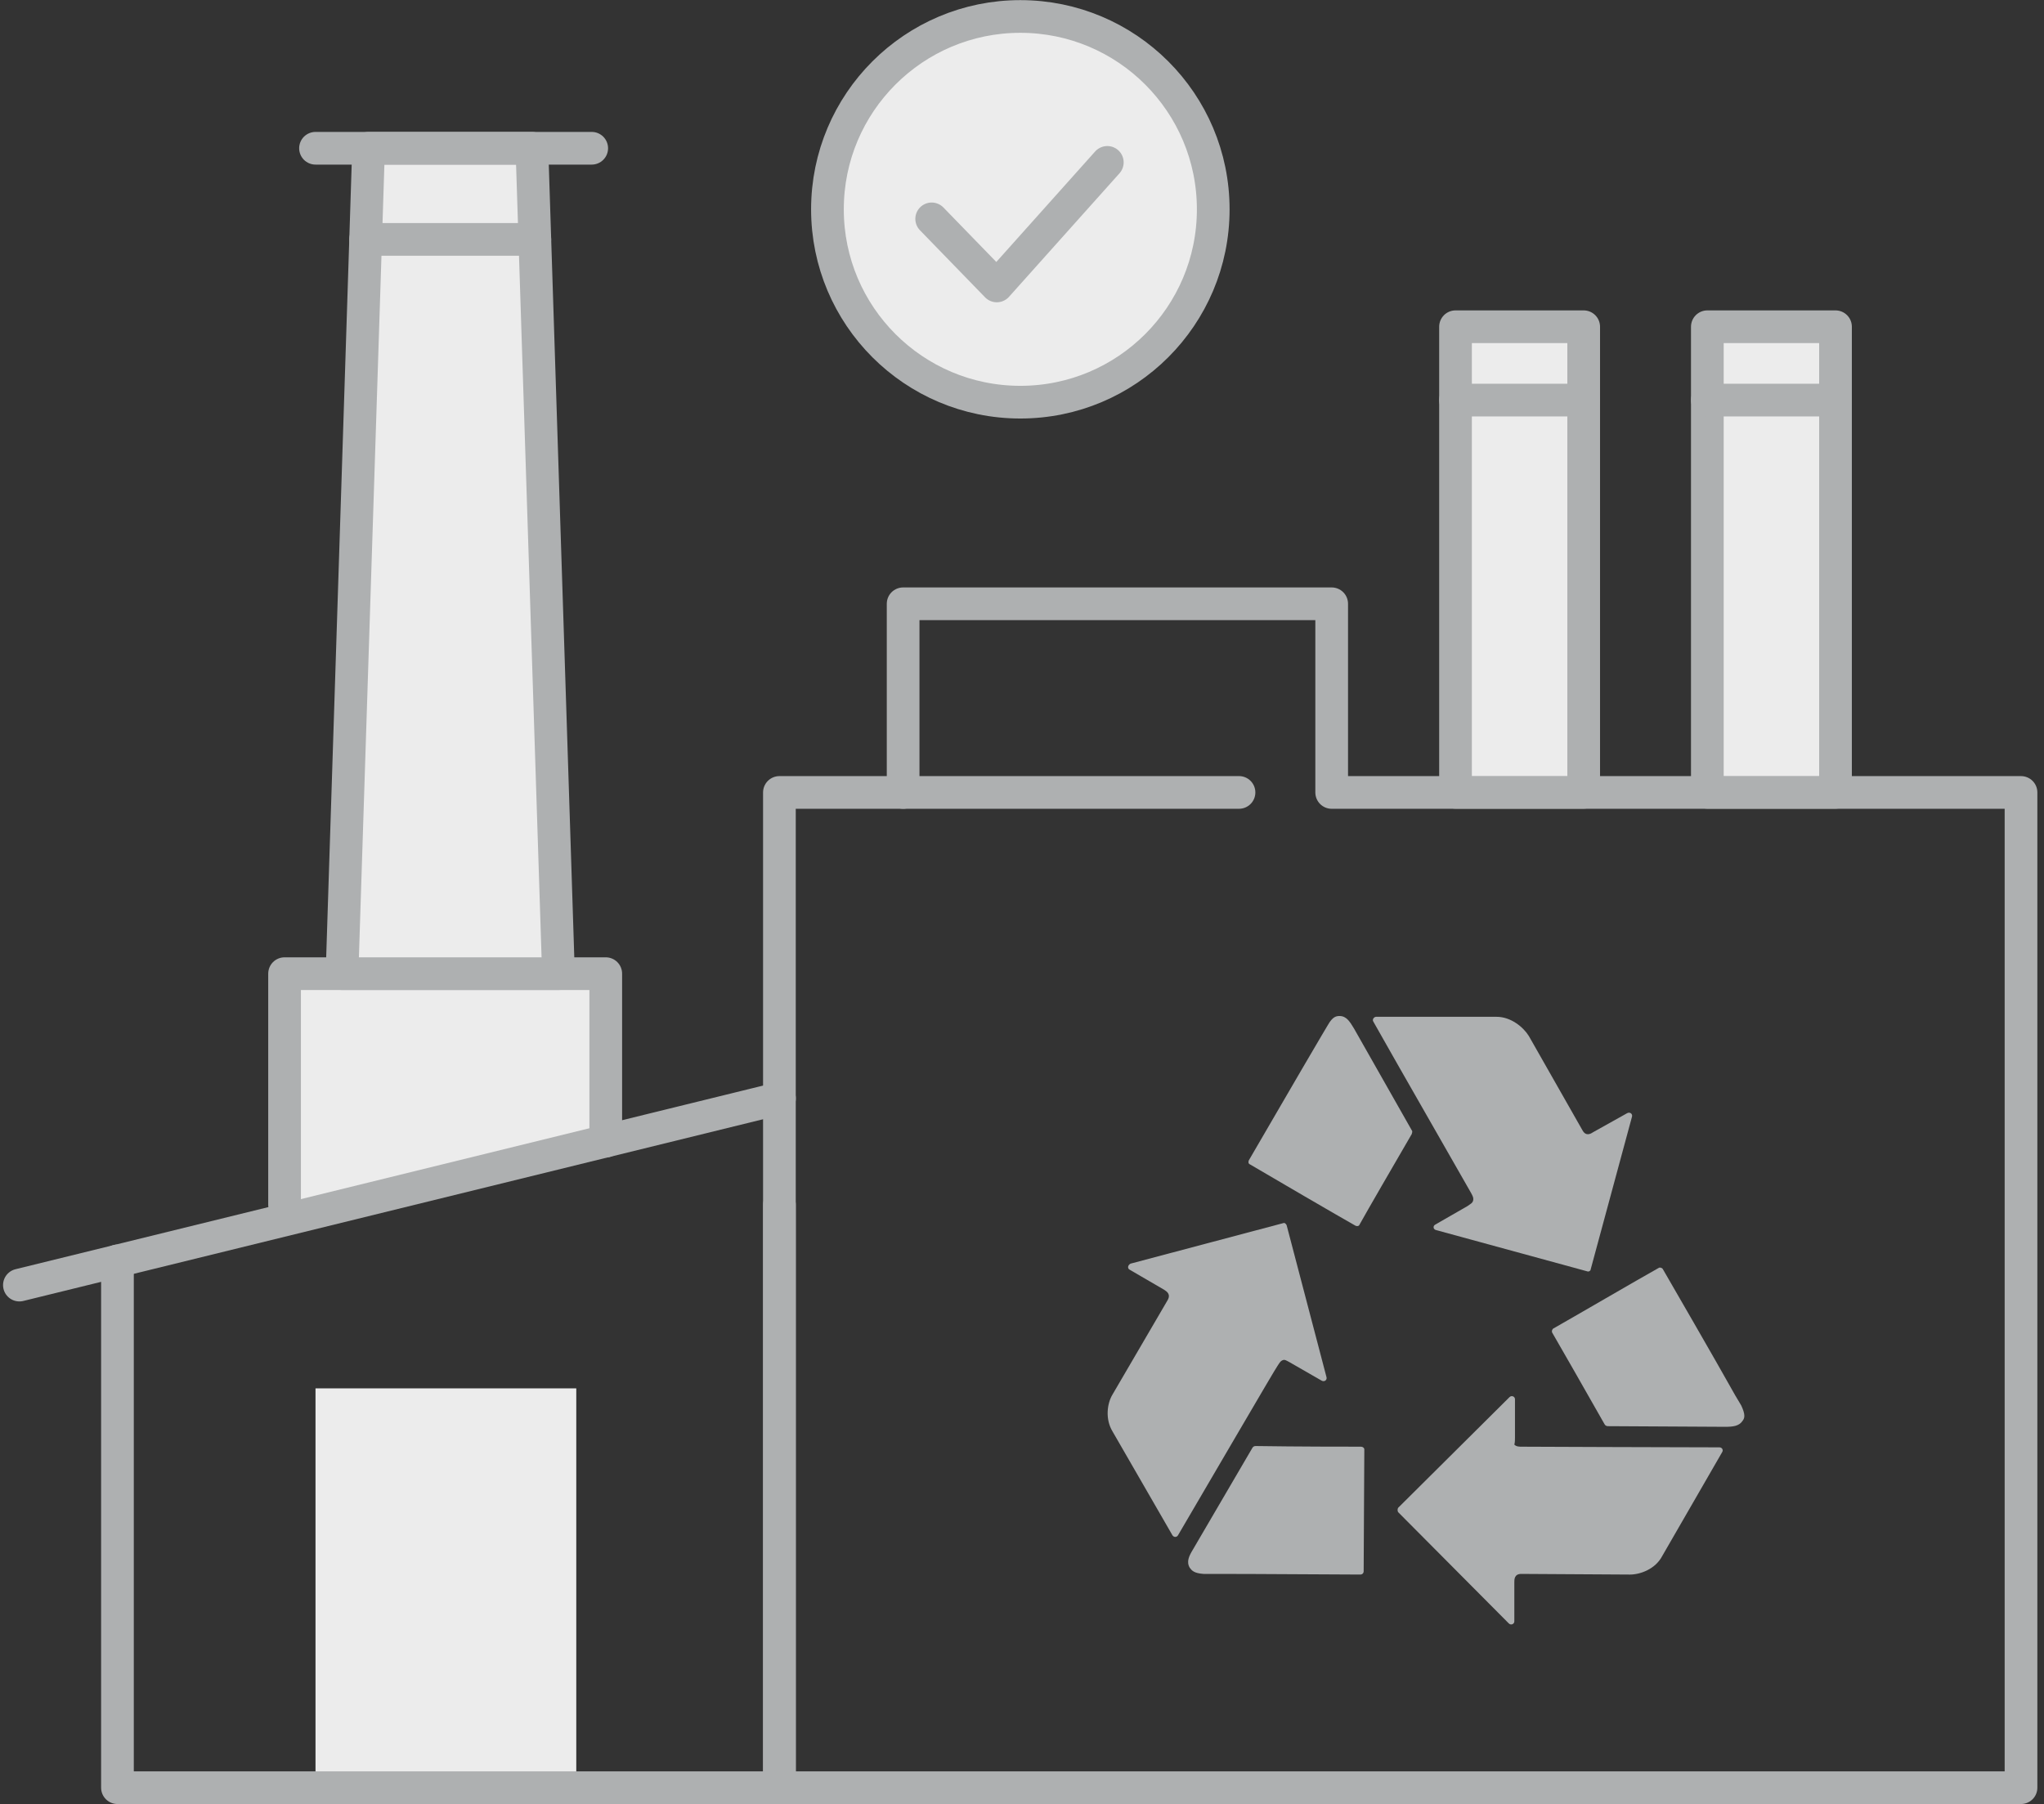
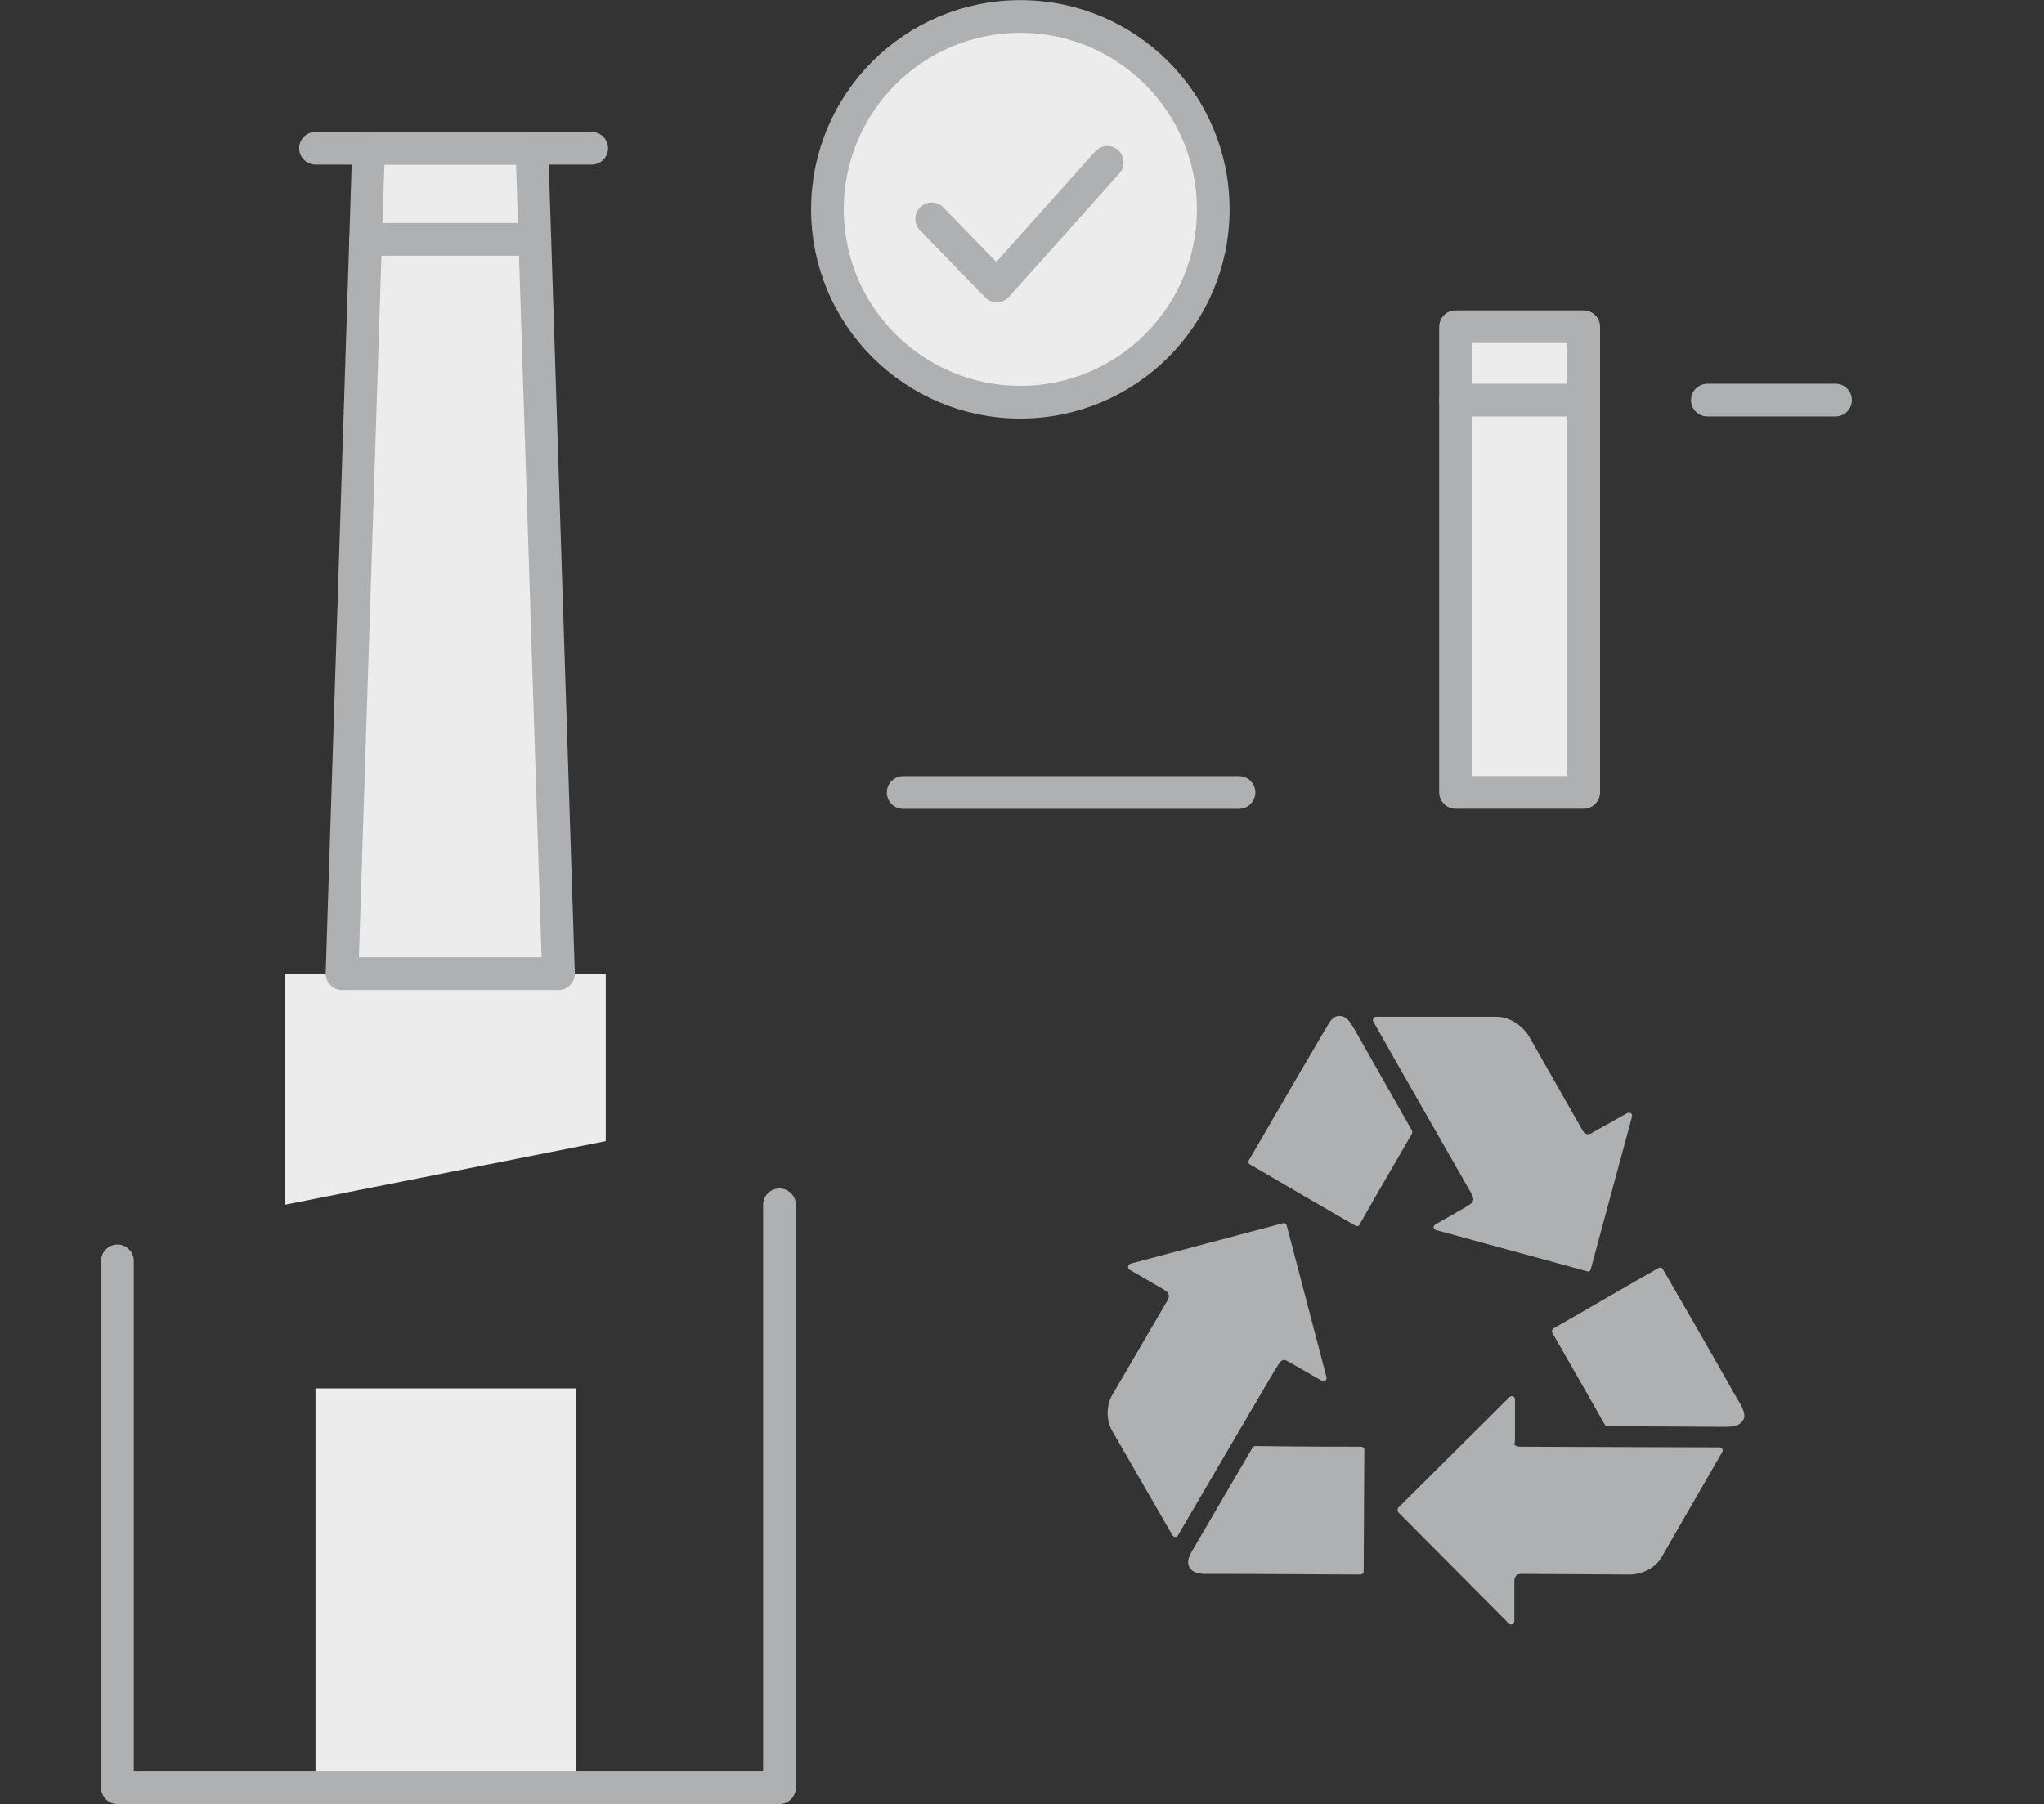
<svg xmlns="http://www.w3.org/2000/svg" width="256" height="226" viewBox="0 0 256 226" fill="none">
  <rect x="0" y="0" width="256" height="226" fill="#333333" stroke="none" />
  <g clip-path="url(#clip0_3249_13984)">
    <path d="M75.868 142.957V121.976H35.641V150.934" fill="#ECECEC" />
-     <path d="M75.868 142.957V121.976H35.641V150.934" stroke="#AEB0B1" stroke-width="4.095" stroke-linecap="round" stroke-linejoin="round" />
    <path d="M72.176 173.929H39.516V223.951H72.176V173.929Z" fill="#ECECEC" />
-     <path d="M97.626 137.601L2.43 160.99" stroke="#AEB0B1" stroke-width="4.095" stroke-linecap="round" stroke-linejoin="round" />
    <path d="M14.711 157.96V223.952H97.622V150.934" stroke="#AEB0B1" stroke-width="4.095" stroke-linecap="round" stroke-linejoin="round" />
-     <path d="M253.121 99.274V223.952H97.617V99.274H113.112V75.639H166.786V99.274H253.121Z" stroke="#AEB0B1" stroke-width="4.095" stroke-linecap="round" stroke-linejoin="round" />
    <path d="M198.348 40.932H182.297V99.258H198.348V40.932Z" fill="#ECECEC" stroke="#AEB0B1" stroke-width="4.095" stroke-linecap="round" stroke-linejoin="round" />
-     <path d="M229.888 40.932H213.836V99.258H229.888V40.932Z" fill="#ECECEC" stroke="#AEB0B1" stroke-width="4.095" stroke-linecap="round" stroke-linejoin="round" />
    <path d="M113.117 99.272H155.179" stroke="#AEB0B1" stroke-width="4.095" stroke-linecap="round" stroke-linejoin="round" />
    <path d="M229.888 50.12H213.836" stroke="#AEB0B1" stroke-width="4.095" stroke-linecap="round" stroke-linejoin="round" />
    <path d="M198.348 50.12H182.297" stroke="#AEB0B1" stroke-width="4.095" stroke-linecap="round" stroke-linejoin="round" />
    <path d="M69.944 121.975H42.836L46.161 18.573H66.618L69.944 121.975Z" fill="#ECECEC" stroke="#AEB0B1" stroke-width="4.095" stroke-linecap="round" stroke-linejoin="round" />
    <path d="M39.516 18.573H74.109" stroke="#AEB0B1" stroke-width="4.095" stroke-linecap="round" stroke-linejoin="round" />
    <path d="M45.789 29.989H66.984" stroke="#AEB0B1" stroke-width="4.095" stroke-linecap="round" stroke-linejoin="round" />
    <path d="M161.489 170.639L165.535 172.965C165.879 173.145 166.223 172.883 166.141 172.539L161.145 153.49C161.063 153.31 160.883 153.146 160.72 153.228L141.589 158.305C141.245 158.485 141.163 158.911 141.507 159.075L145.814 161.581C146.077 161.761 146.683 162.105 146.24 162.875L139.345 174.684C138.657 175.798 138.395 177.78 139.345 179.336C139.345 179.336 144.864 188.902 146.846 192.341C147.027 192.603 147.37 192.603 147.534 192.341C150.384 187.509 159.851 171.228 160.032 171.065C160.212 170.803 160.376 170.459 160.72 170.377C160.9 170.295 161.145 170.459 161.489 170.639Z" fill="#AEB0B1" />
    <path d="M170.448 181.234C168.548 181.234 162.52 181.234 157.263 181.152C157.083 181.152 156.919 181.234 156.837 181.414L149.433 194.076C148.909 194.944 148.565 195.632 149.008 196.401C149.27 196.745 149.532 197.089 150.727 197.171H152.185C157.787 197.171 167.958 197.253 170.366 197.253C170.628 197.253 170.792 197.073 170.792 196.827C170.792 194.157 170.874 183.904 170.874 181.578C170.874 181.398 170.694 181.234 170.448 181.234Z" fill="#AEB0B1" />
    <path d="M204.403 139.877C204.485 139.533 204.141 139.271 203.797 139.451L199.489 141.859C199.227 142.039 198.621 142.383 198.195 141.597L191.48 129.788C190.792 128.674 189.236 127.38 187.434 127.38H172.349C172.087 127.38 171.825 127.724 172.005 127.986C174.757 132.9 184.158 149.262 184.24 149.443C184.42 149.787 184.584 150.049 184.502 150.393C184.42 150.737 184.158 150.819 183.814 151.081L179.769 153.406C179.425 153.587 179.506 154.012 179.85 154.094L198.801 159.27C198.981 159.352 199.227 159.188 199.227 159.008L204.403 139.877Z" fill="#AEB0B1" />
    <path d="M176.816 142.023C176.898 141.843 176.898 141.68 176.816 141.598L169.576 128.838C169.052 127.97 168.626 127.282 167.775 127.282C167.349 127.282 166.907 127.364 166.317 128.396L165.547 129.69C162.697 134.522 157.62 143.301 156.408 145.365C156.326 145.545 156.326 145.791 156.588 145.889C158.914 147.265 167.791 152.441 169.773 153.554C169.953 153.636 170.199 153.636 170.297 153.374C171.247 151.654 174.605 145.873 176.849 142.007L176.816 142.023Z" fill="#AEB0B1" />
    <path d="M175.1 189.425L188.974 203.38C189.236 203.642 189.662 203.462 189.662 203.118V198.204C189.662 197.86 189.662 197.172 190.53 197.172L204.141 197.254C205.435 197.254 207.335 196.566 208.186 194.928C208.186 194.928 213.706 185.363 215.688 181.923C215.868 181.661 215.688 181.317 215.344 181.317C209.742 181.317 190.874 181.235 190.612 181.235C190.268 181.235 189.924 181.235 189.662 180.973C189.743 180.711 189.743 180.367 189.743 180.023V175.289C189.743 174.945 189.318 174.765 189.056 175.027L175.1 188.9C175.019 189.081 175.019 189.244 175.1 189.425Z" fill="#AEB0B1" />
    <path d="M207.764 158.828C205.439 160.122 196.561 165.297 194.579 166.411C194.399 166.493 194.317 166.755 194.399 166.935C195.349 168.573 198.363 173.831 200.951 178.401C201.033 178.581 201.213 178.663 201.377 178.663L216.02 178.745C217.051 178.745 217.821 178.663 218.263 177.975C218.526 177.631 218.607 177.205 218.083 176.075L217.313 174.781C214.562 169.867 209.468 161.088 208.272 159.008C208.19 158.828 207.928 158.746 207.748 158.828H207.764Z" fill="#AEB0B1" />
    <path d="M127.792 50.382C141.135 50.382 151.951 39.566 151.951 26.223C151.951 12.88 141.135 2.063 127.792 2.063C114.449 2.063 103.633 12.88 103.633 26.223C103.633 39.566 114.449 50.382 127.792 50.382Z" fill="#ECECEC" stroke="#AEB0B1" stroke-width="4.095" stroke-linecap="round" stroke-linejoin="round" />
    <path d="M116.688 27.419L124.844 35.821L138.685 20.343" stroke="#AEB0B1" stroke-width="4.095" stroke-linecap="round" stroke-linejoin="round" />
  </g>
  <defs>
    <clipPath id="clip0_3249_13984">
      <rect width="254.795" height="226" fill="white" transform="translate(0.383)" />
    </clipPath>
  </defs>
</svg>